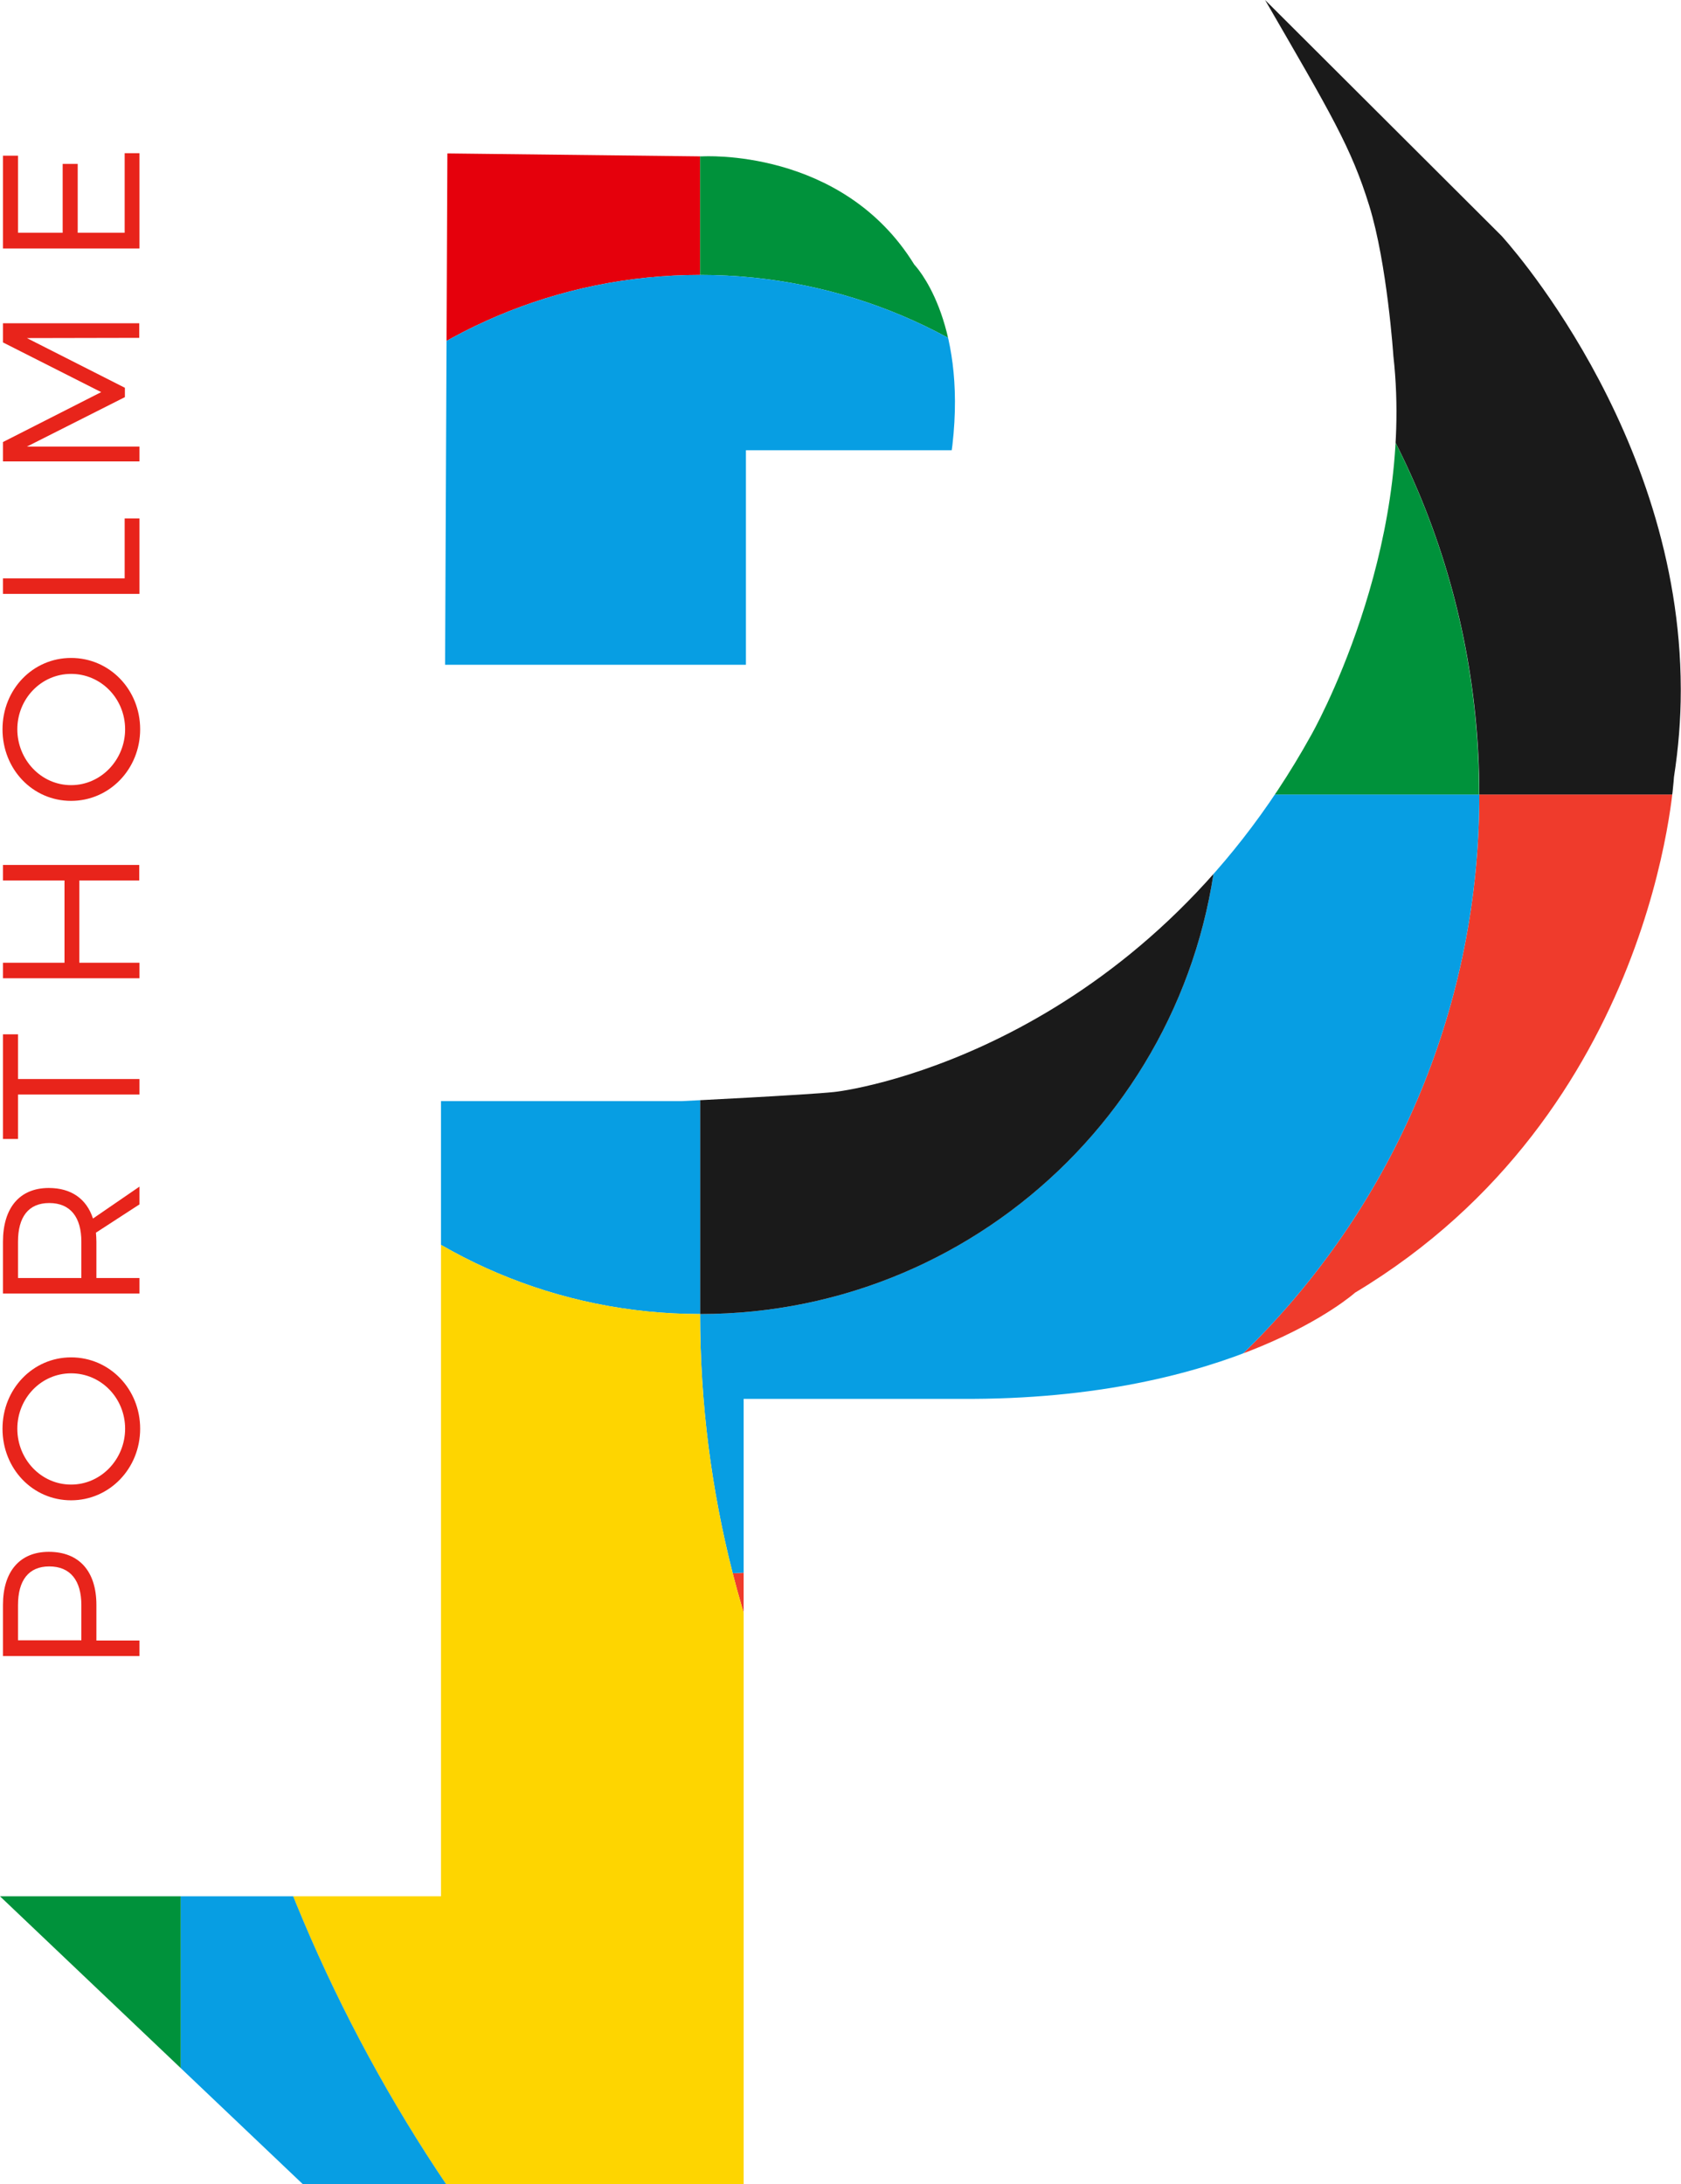
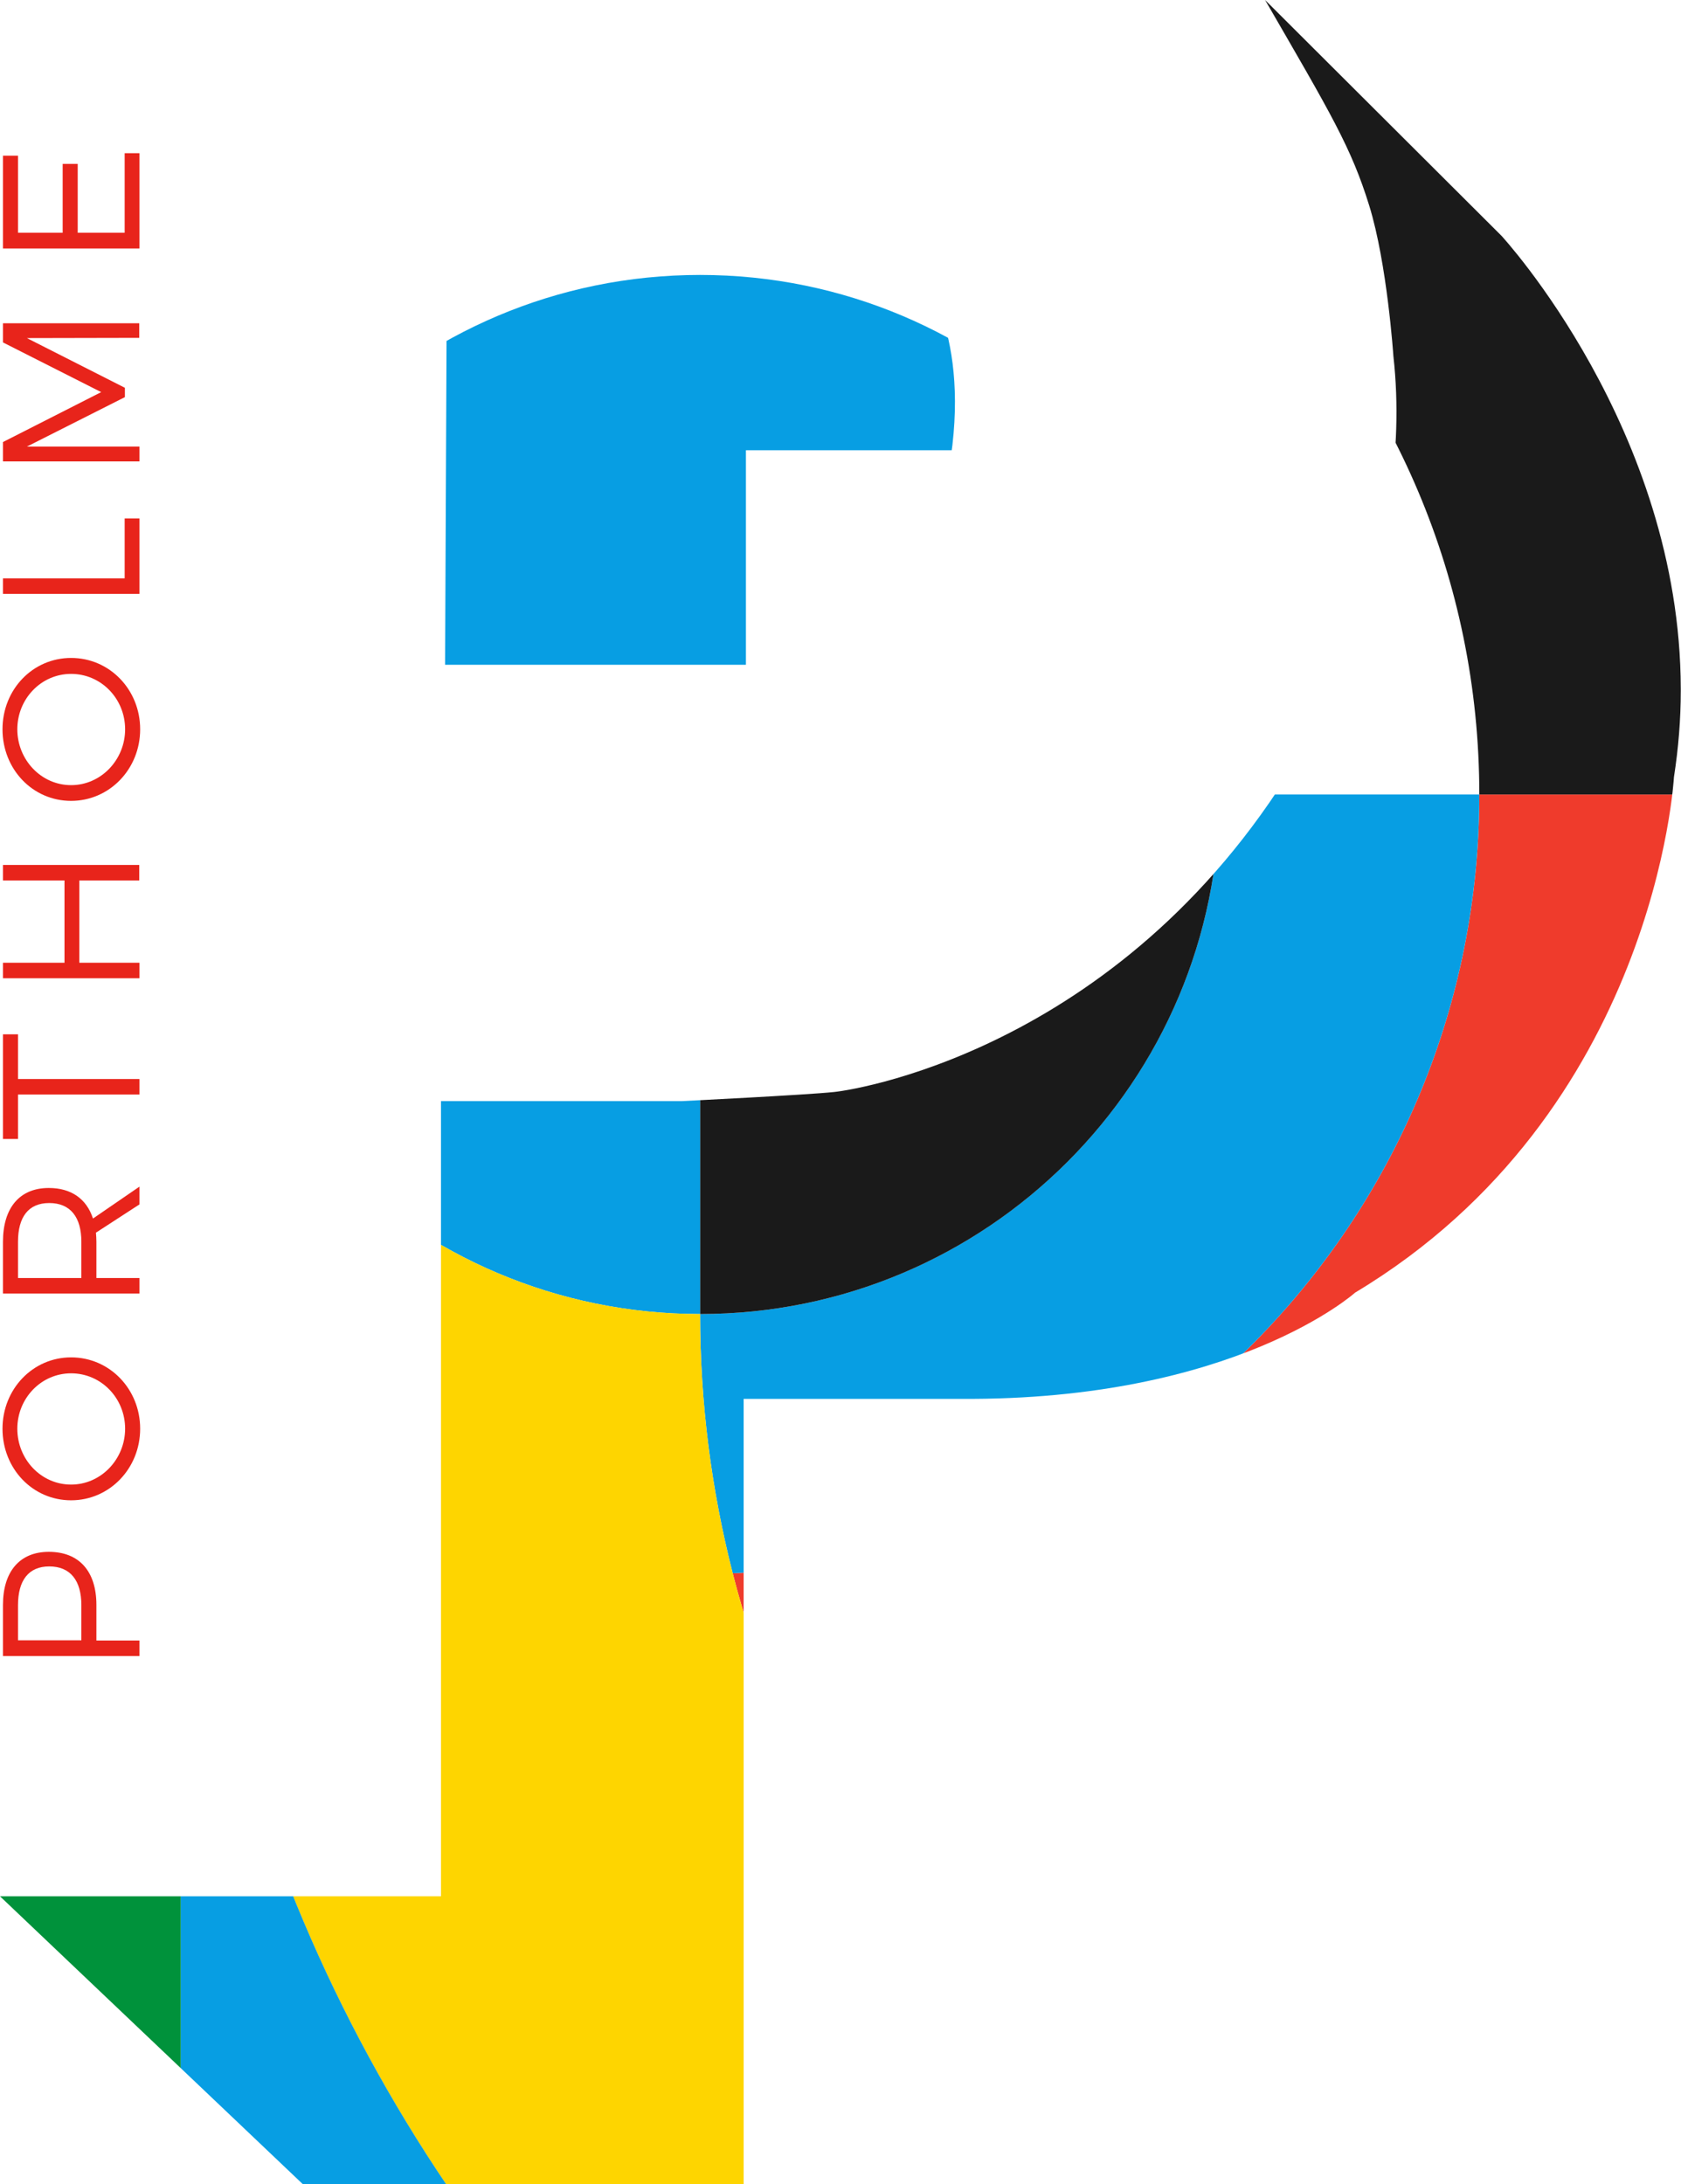
<svg xmlns="http://www.w3.org/2000/svg" xmlns:xlink="http://www.w3.org/1999/xlink" version="1.1" id="Layer_1" x="0px" y="0px" viewBox="0 0 737.6 958" style="enable-background:new 0 0 737.6 958;" xml:space="preserve">
  <style type="text/css">
	.st0{clip-path:url(#SVGID_2_);fill:#E8241B;}
	.st1{clip-path:url(#SVGID_4_);fill:#E5000C;}
	.st2{clip-path:url(#SVGID_4_);fill:#079EE3;}
	.st3{clip-path:url(#SVGID_4_);fill:#EF3B2C;}
	.st4{clip-path:url(#SVGID_4_);fill:#FED500;}
	.st5{clip-path:url(#SVGID_4_);fill:#00923B;}
	.st6{clip-path:url(#SVGID_4_);fill:#1A1A1A;}
</style>
  <g>
    <defs>
      <rect id="SVGID_1_" width="737.6" height="958" />
    </defs>
    <clipPath id="SVGID_2_">
      <use xlink:href="#SVGID_1_" style="overflow:visible;" />
    </clipPath>
    <path class="st0" d="M7.9,68.3H1.3V109h59.9V67.2h-6.5v34.9H34.1V71.9h-6.6v30.2H7.9V68.3z M61.2,141.8H1.3v8.4L44.4,172L1.3,193.9   v8.5h59.9v-6.5H11.8l43-21.7v-4.1l-43-21.8l49.3-0.1V141.8z M54.7,253.7H1.3v6.8h59.9v-33.1h-6.5V253.7z M7.6,319.9   c0-13.3,10.4-24.3,23.6-24.3s23.7,10.9,23.7,24.3c0,13.3-10.5,24.5-23.7,24.5S7.6,333.2,7.6,319.9 M1.1,319.9   c0,17.5,13.2,31.4,30.1,31.4c16.8,0,30.3-13.9,30.3-31.4c0-17.4-13.4-31.3-30.3-31.3C14.4,288.6,1.1,302.4,1.1,319.9 M61.2,379.4   H1.3v6.8h27v36.1h-27v6.8h59.9v-6.8H34.8v-36.1h26.3V379.4z M7.9,453.7H1.3v45.9h6.6v-19.5h53.3v-6.8H7.9V453.7z M35.7,560.6H7.9   v-15.9c0-10.9,4.6-17,13.7-17c9.3,0,14.1,6.2,14.1,17V560.6z M61.2,528.3v-7.8l-20.4,14c-2.8-8.6-9.5-13.4-19.4-13.4   c-12.7,0-20.1,8.6-20.1,23.6v22.7h59.9v-6.8H42.3v-15.9c0-1.4-0.1-2.7-0.2-4L61.2,528.3z M7.6,626.7c0-13.3,10.4-24.3,23.6-24.3   s23.7,10.9,23.7,24.3c0,13.3-10.5,24.5-23.7,24.5S7.6,640.1,7.6,626.7 M1.1,626.7c0,17.5,13.2,31.4,30.1,31.4   c16.8,0,30.3-13.9,30.3-31.4c0-17.4-13.4-31.3-30.3-31.3C14.4,595.4,1.1,609.3,1.1,626.7 M7.9,719.5v-15.4c0-10.8,4.6-17,13.7-17   c9.3,0,14.1,6.2,14.1,17v15.4H7.9z M1.3,726.4h59.9v-6.8H42.3v-15.6c0-14.8-7.6-23.3-20.9-23.3c-12.7,0-20.1,8.6-20.1,23.3V726.4z" />
  </g>
  <g>
    <defs>
      <path id="SVGID_3_" d="M195.3,291.6h132v-94.1h90.3c0.1-0.7,0.2-1.5,0.3-2.2c6.4-55.6-16.7-79.2-16.7-79.2    c-31.7-51.5-93.2-47.5-93.2-47.5l-111.7-1.3L195.3,291.6z M600.8,90.2c7.9,25.5,10.6,66,10.6,66c9.7,86.2-36.1,166.3-36.1,166.3    C500.5,457.4,378.3,477.7,366,479c-12.3,1.3-66.9,4-66.9,4H193.5v348.8H0L132.8,958h193.5V613.6h95    c120.5,0.9,173.3-46.6,173.3-46.6c132-79.2,139.9-226.1,139.9-226.1c2-12.9,3-25.5,3-37.8v-1c-0.2-113.8-78.7-198.7-78.7-198.7    L555.1,0C584.1,50.1,592.9,64.7,600.8,90.2" />
    </defs>
    <clipPath id="SVGID_4_">
      <use xlink:href="#SVGID_3_" style="overflow:visible;" />
    </clipPath>
-     <path class="st1" d="M1104.9,1297.3V1488h569.7v-341.8h-353.4C1258.4,1207.8,1185.3,1259.1,1104.9,1297.3" />
    <path class="st2" d="M1560.7,576.4c0,111.6-22.9,217.8-64.3,314.3c-41.4,96.4-101.2,183.1-175.1,255.5h353.4V348.5h-147   C1549.1,420.7,1560.7,497.2,1560.7,576.4" />
    <path class="st1" d="M1527.6,348.5h147v-569.7L1381.1,72.3C1446.9,152.8,1497.2,246.3,1527.6,348.5" />
    <path class="st3" d="M1104.9-335.2v190.7c84,39.9,159.9,94.1,224.6,159.3c18.1,18.3,35.3,37.4,51.6,57.4l293.5-293.5v-113.9H1104.9   z" />
    <path class="st4" d="M1446.7,576.4c0,253.1-137.5,474-341.8,592.2v128.7c80.4-38.2,153.5-89.5,216.4-151.1   c73.9-72.4,133.7-159,175.1-255.5c41.4-96.4,64.3-202.7,64.3-314.3c0-79.2-11.6-155.7-33-227.9h-119.8   C1433,419.8,1446.7,496.5,1446.7,576.4" />
    <path class="st5" d="M1407.8,348.5h119.8c-30.4-102.2-80.7-195.8-146.5-276.3l-81,81C1346,211.5,1382.6,277.3,1407.8,348.5" />
    <path class="st2" d="M1446.7,576.4c0-79.9-13.7-156.6-38.9-227.9h-75v227.9h-113.9c0,115.6-43,221.1-113.9,301.4v290.8   C1309.2,1050.4,1446.7,829.5,1446.7,576.4" />
    <path class="st6" d="M1407.8,348.5c-25.2-71.2-61.8-137.1-107.7-195.2l-195.2,195.2h227.9H1407.8z" />
-     <path class="st4" d="M1104.9,348.5l195.2-195.2l81-81c-16.3-20-33.5-39.1-51.6-57.4c-64.7-65.3-140.6-119.4-224.6-159.3V6.7V348.5z   " />
    <polygon class="st5" points="1218.8,576.4 1332.8,576.4 1332.8,348.5 1104.9,348.5 1104.9,576.4  " />
    <path class="st1" d="M1104.9,877.8c70.9-80.4,113.9-185.9,113.9-301.4h-113.9V877.8z" />
    <path class="st2" d="M1104.9,1168.6c-36,20.9-74.2,38.5-113.9,52.5V1488h113.9v-190.7V1168.6z" />
-     <path class="st6" d="M990.9,971.2v249.9c39.8-14.1,77.9-31.7,113.9-52.5V877.8C1072.3,914.8,1033.8,946.4,990.9,971.2" />
    <path class="st2" d="M990.9,576.4v394.8c42.9-24.8,81.4-56.4,113.9-93.3V576.4H990.9z" />
    <rect x="990.9" y="348.5" class="st5" width="113.9" height="227.9" />
    <rect x="990.9" y="6.7" class="st2" width="113.9" height="341.8" />
    <polygon class="st2" points="1104.9,6.7 1104.9,-144.5 1104.9,-335.2 990.9,-335.2 990.9,6.7  " />
    <path class="st3" d="M763,1260.1c-188.8,0-359.7-76.5-483.4-200.3L79.3,1260.1L-34.6,1374V1488H990.9v-266.9   C919.6,1246.3,843,1260.1,763,1260.1" />
    <path class="st5" d="M763,1032.2c-66.9,0-130.4-14.4-187.6-40.3c-50.5-22.8-96-54.6-134.7-93.2l-161.1,161.1   c123.7,123.7,294.6,200.3,483.4,200.3c79.9,0,156.6-13.8,227.9-39V971.2C923.9,1010,846.1,1032.2,763,1032.2" />
    <path class="st5" d="M575.4,991.9c57.2,25.9,120.7,40.3,187.6,40.3c83,0,160.8-22.2,227.9-61V576.4L575.4,991.9z" />
    <rect x="763" y="348.5" class="st6" width="227.9" height="227.9" />
-     <path class="st1" d="M79.3-107.3V6.7H-34.6v341.8H79.3c0-125.9,102-227.9,227.9-227.9V6.7H193.3v-113.9h113.9   C559-107.3,763,96.8,763,348.5h227.9V6.7v-341.8H-34.6v227.9H79.3z" />
    <path class="st2" d="M763,576.4L440.7,898.7c38.7,38.6,84.2,70.4,134.7,93.2l415.5-415.5H763z" />
    <path class="st3" d="M321.5,690.1c20.6,80.2,62.4,151.9,119.2,208.6L763,576.4V348.5H649.1C649.1,532.5,503.7,682.6,321.5,690.1" />
    <path class="st6" d="M649.1,348.5H763C763,96.8,559-107.3,307.2-107.3V6.7C496,6.7,649.1,159.7,649.1,348.5" />
    <path class="st2" d="M649.1,348.5H535.1c0,125.8-102,227.9-227.9,227.9c0,39.2,5,77.3,14.3,113.7   C503.7,682.6,649.1,532.5,649.1,348.5" />
-     <path class="st5" d="M535.1,348.5h113.9C649.1,159.7,496,6.7,307.2,6.7v113.9C433.1,120.6,535.1,222.6,535.1,348.5" />
    <path class="st6" d="M535.1,348.5H307.2v227.9C433.1,576.4,535.1,474.4,535.1,348.5" />
    <path class="st2" d="M307.2,576.4V348.5h227.9c0-125.9-102-227.9-227.9-227.9S79.3,222.6,79.3,348.5   C79.3,474.4,181.4,576.4,307.2,576.4" />
    <path class="st4" d="M321.5,690.1c-9.3-36.3-14.3-74.4-14.3-113.7c-125.9,0-227.9-102.1-227.9-227.9v227.9   c0,188.8,76.5,359.7,200.3,483.4l161.1-161.1C384,841.9,342.1,770.3,321.5,690.1" />
    <rect x="193.3" y="-107.3" class="st5" width="113.9" height="113.9" />
    <path class="st2" d="M79.3,1260.1l200.3-200.3C155.9,936.1,79.3,765.2,79.3,576.4V1260.1z" />
    <polygon class="st5" points="79.3,348.5 -34.6,348.5 -34.6,1374.1 79.3,1260.1 79.3,576.4  " />
    <rect x="-34.6" y="-107.3" class="st4" width="113.9" height="113.9" />
    <polygon class="st4" points="-148.6,1488 -34.6,1488 -34.6,1374.1  " />
    <polygon class="st1" points="-34.6,348.5 -148.6,348.5 -148.6,1488 -34.6,1374.1  " />
    <polygon class="st2" points="-34.6,6.7 -34.6,-107.3 -34.6,-335.2 -148.6,-335.2 -148.6,348.5 -34.6,348.5  " />
  </g>
</svg>